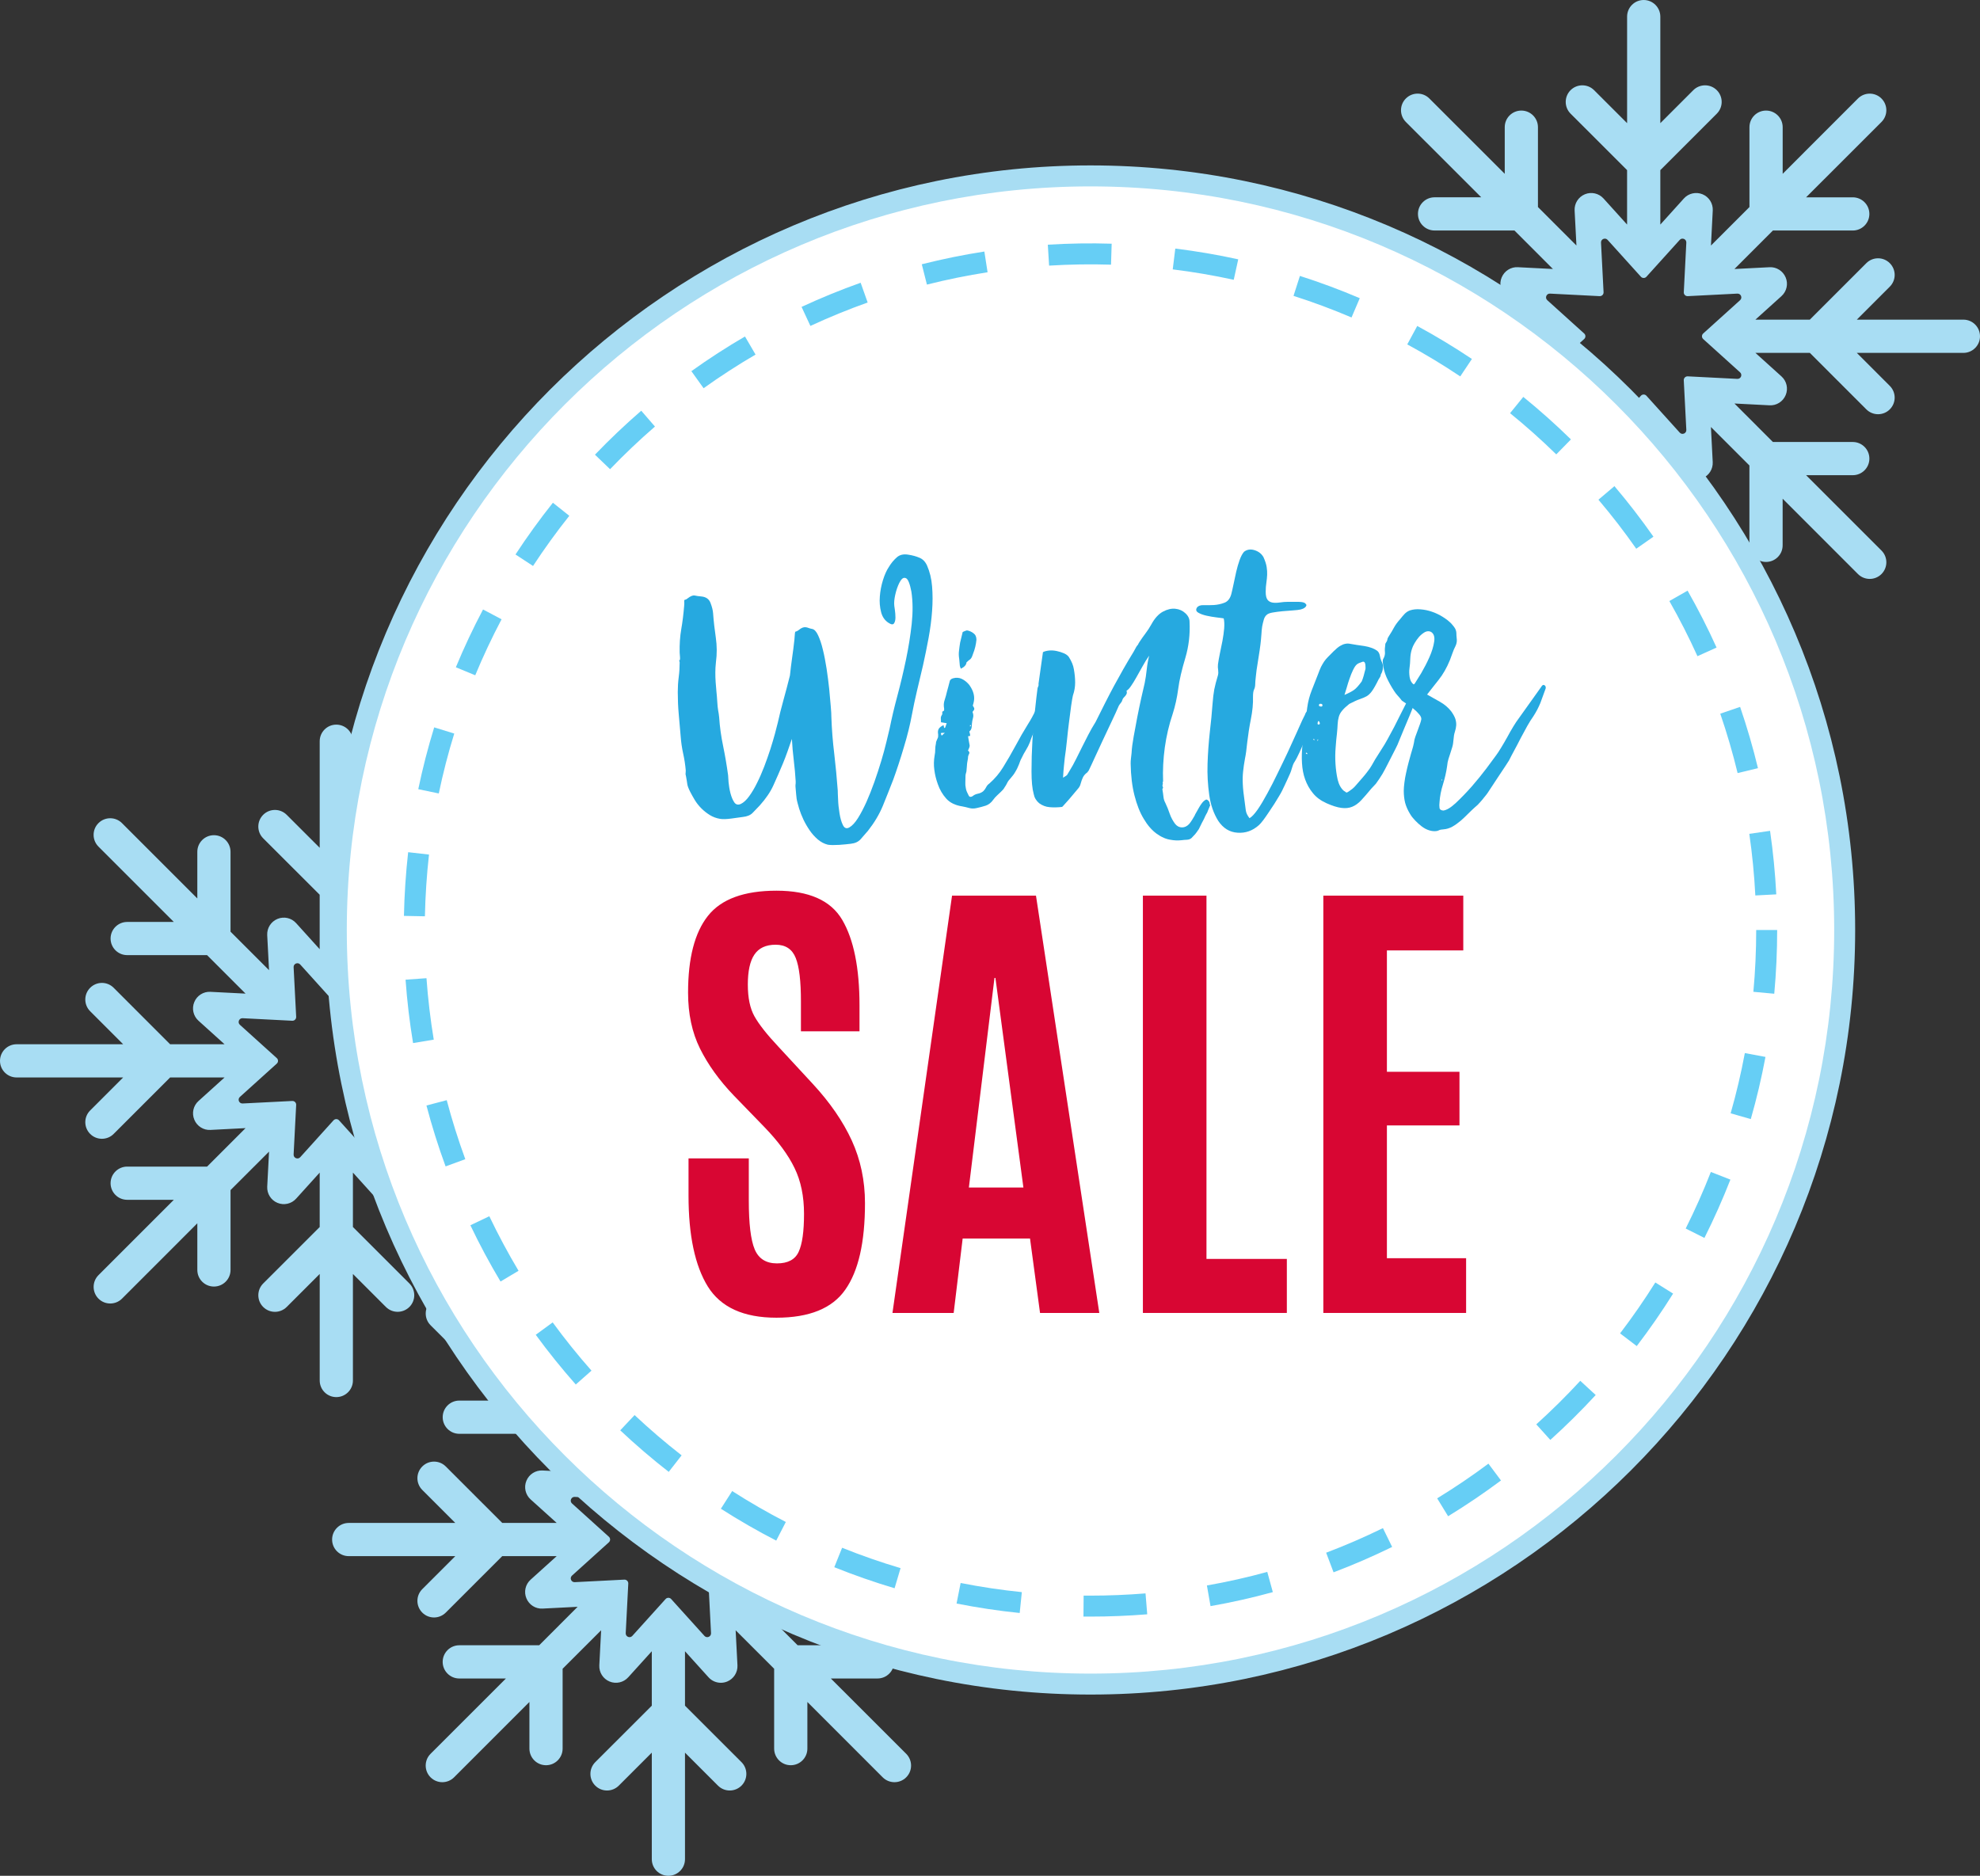
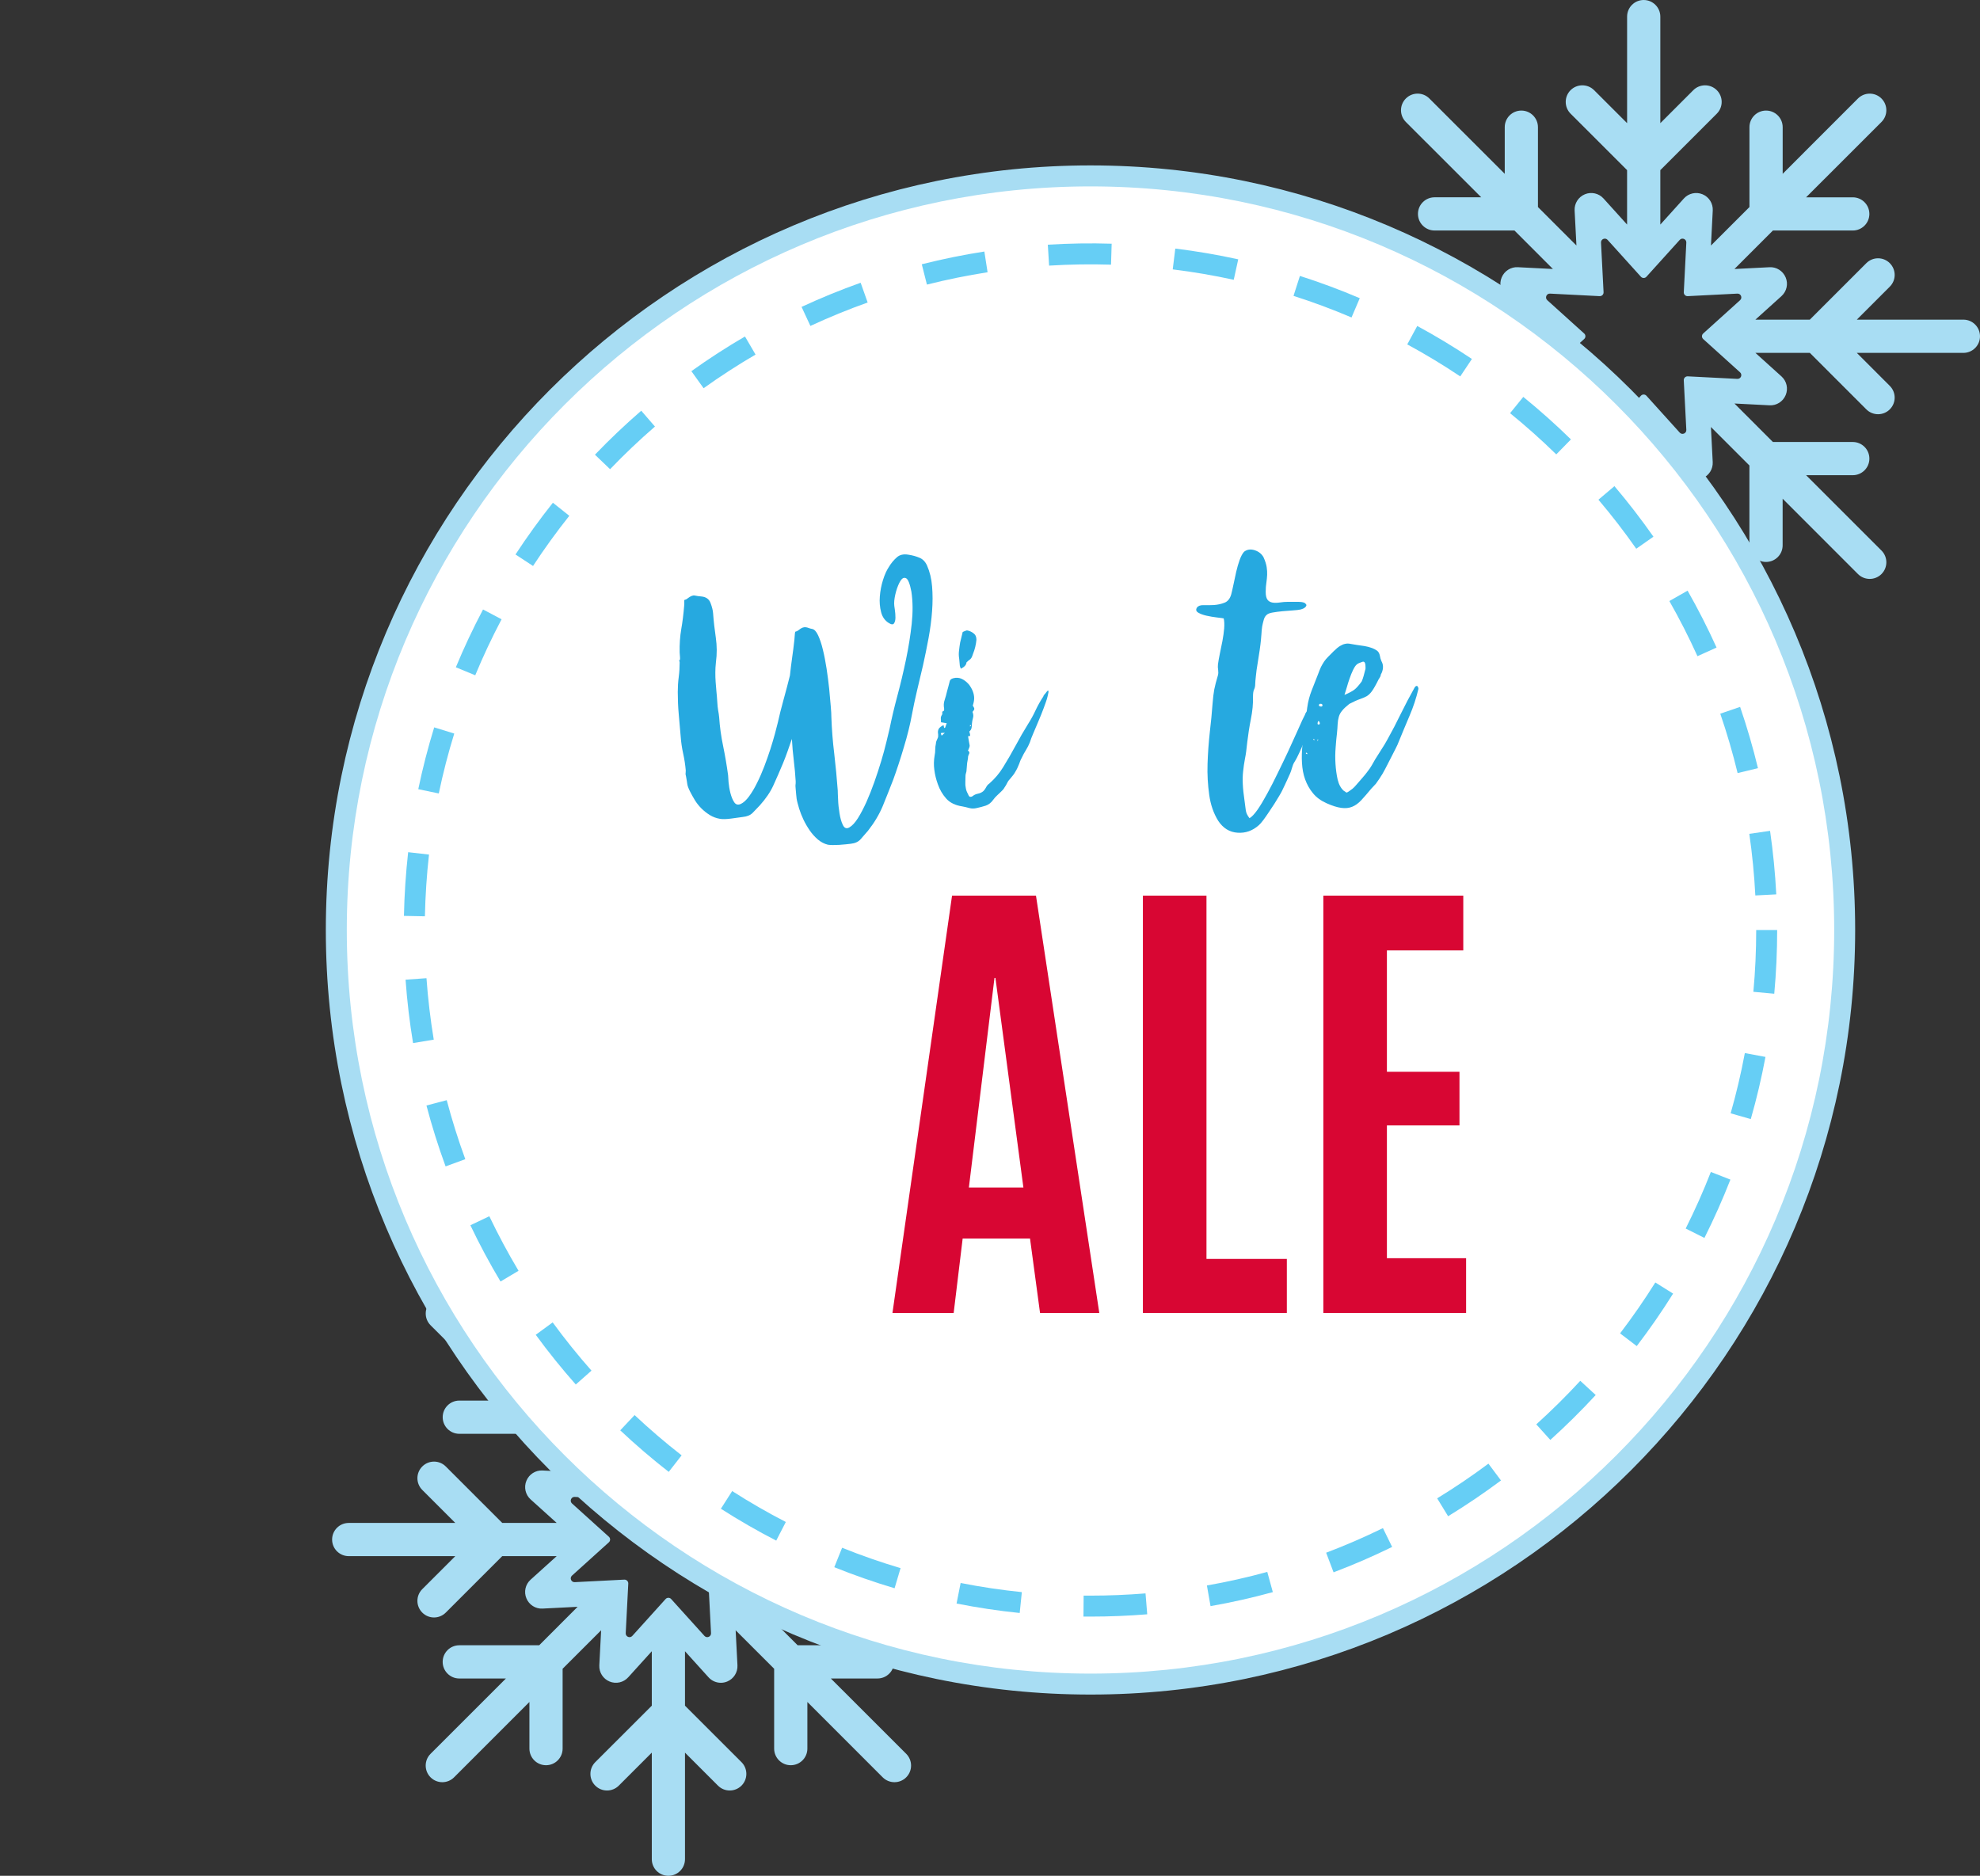
<svg xmlns="http://www.w3.org/2000/svg" version="1.1" id="Layer_1" x="0px" y="0px" width="100px" height="94.749px" viewBox="0 0 100 94.749" enable-background="new 0 0 100 94.749" xml:space="preserve">
  <rect x="0" y="0" width="100" height="94.749" fill="#333333" stroke="none" />
  <g>
    <path fill="#A8DDF3" d="M99.161,16.146h-5.382l1.665-1.666c0.329-0.328,0.329-0.858,0-1.187c-0.327-0.328-0.858-0.328-1.185,0   l-2.853,2.853h-2.749l1.316-1.188c0.264-0.238,0.351-0.616,0.213-0.943c-0.136-0.328-0.464-0.538-0.818-0.517l-1.77,0.09   l1.943-1.944h4.033c0.463,0,0.839-0.375,0.839-0.838c0-0.463-0.376-0.839-0.839-0.839h-2.357l3.807-3.805   c0.328-0.328,0.328-0.858,0-1.186c-0.327-0.328-0.859-0.328-1.188,0L90.034,8.78V6.424c0-0.463-0.375-0.839-0.84-0.839   c-0.462,0-0.838,0.375-0.838,0.839v4.034l-1.944,1.944l0.091-1.771c0.018-0.355-0.189-0.682-0.516-0.818   c-0.329-0.136-0.708-0.05-0.943,0.213l-1.189,1.317v-2.75l2.853-2.852c0.327-0.328,0.327-0.858,0-1.186   c-0.328-0.327-0.86-0.327-1.188,0l-1.665,1.666V0.839C83.854,0.376,83.478,0,83.015,0c-0.463,0-0.838,0.376-0.838,0.839v5.382   L80.51,4.555c-0.328-0.327-0.859-0.327-1.188,0c-0.327,0.328-0.327,0.858,0,1.186l2.854,2.852v2.75l-1.19-1.317   c-0.238-0.263-0.616-0.349-0.942-0.213c-0.329,0.136-0.535,0.463-0.518,0.818l0.092,1.771l-1.944-1.944V6.424   c0-0.463-0.376-0.839-0.838-0.839c-0.465,0-0.839,0.375-0.839,0.839V8.78L72.19,4.975c-0.327-0.328-0.858-0.328-1.187,0   c-0.327,0.328-0.327,0.858,0,1.186l3.807,3.805h-2.357c-0.463,0-0.839,0.376-0.839,0.839c0,0.463,0.376,0.838,0.839,0.838h4.035   l1.942,1.944l-1.77-0.09c-0.352-0.021-0.683,0.189-0.818,0.517c-0.138,0.327-0.052,0.705,0.212,0.943l1.317,1.188h-2.75   l-2.853-2.853c-0.327-0.328-0.857-0.328-1.185,0c-0.328,0.328-0.328,0.858,0,1.187l1.666,1.666h-5.382   c-0.463,0-0.839,0.376-0.839,0.839c0,0.463,0.376,0.838,0.839,0.838h5.382l-1.666,1.666c-0.328,0.327-0.328,0.858,0,1.187   c0.164,0.164,0.379,0.245,0.592,0.245c0.214,0,0.429-0.082,0.593-0.245l2.853-2.853h2.75l-1.317,1.188   c-0.264,0.238-0.35,0.615-0.212,0.943c0.135,0.328,0.464,0.538,0.818,0.517l1.77-0.091l-1.942,1.944h-4.035   c-0.463,0-0.839,0.376-0.839,0.839c0,0.463,0.376,0.838,0.839,0.838h2.357l-3.807,3.806c-0.327,0.328-0.327,0.858,0,1.187   c0.165,0.164,0.378,0.246,0.594,0.246s0.43-0.082,0.593-0.246l3.806-3.806v2.356c0,0.464,0.375,0.839,0.839,0.839   c0.462,0,0.838-0.375,0.838-0.839v-4.034l1.944-1.944l-0.092,1.772c-0.017,0.354,0.189,0.682,0.518,0.817   c0.327,0.136,0.704,0.051,0.942-0.213l1.19-1.316v2.75l-2.854,2.852c-0.327,0.328-0.327,0.858,0,1.187   c0.165,0.164,0.379,0.246,0.594,0.246c0.215,0,0.431-0.083,0.594-0.246l1.667-1.667v5.382c0,0.463,0.375,0.838,0.838,0.838   c0.463,0,0.839-0.375,0.839-0.838V27.75l1.665,1.667c0.164,0.164,0.379,0.246,0.594,0.246c0.215,0,0.43-0.083,0.594-0.246   c0.327-0.328,0.327-0.858,0-1.187l-2.853-2.852v-2.75l1.189,1.316c0.161,0.181,0.39,0.277,0.622,0.277   c0.107,0,0.217-0.021,0.321-0.064c0.327-0.135,0.534-0.463,0.516-0.817l-0.091-1.772l1.944,1.944v4.034   c0,0.464,0.376,0.839,0.838,0.839c0.465,0,0.84-0.375,0.84-0.839v-2.356l3.804,3.806c0.164,0.164,0.379,0.246,0.594,0.246   c0.215,0,0.431-0.082,0.594-0.246c0.328-0.328,0.328-0.859,0-1.187l-3.807-3.806h2.357c0.463,0,0.839-0.375,0.839-0.838   c0-0.463-0.376-0.839-0.839-0.839h-4.033l-1.943-1.944l1.77,0.091c0.354,0.021,0.683-0.189,0.818-0.517   c0.137-0.328,0.051-0.706-0.213-0.943l-1.316-1.188h2.749l2.853,2.853c0.164,0.164,0.379,0.245,0.592,0.245   c0.215,0,0.43-0.082,0.592-0.245c0.329-0.328,0.329-0.859,0-1.187l-1.665-1.666h5.382c0.463,0,0.839-0.375,0.839-0.838   C100,16.522,99.625,16.146,99.161,16.146z M86.021,17.126l1.861,1.681c0.132,0.12,0.042,0.34-0.138,0.331l-2.504-0.128   c-0.114-0.006-0.207,0.087-0.201,0.2l0.129,2.505c0.008,0.179-0.213,0.271-0.333,0.137l-1.681-1.861   c-0.074-0.084-0.207-0.084-0.281,0l-1.681,1.861c-0.121,0.134-0.342,0.042-0.333-0.137l0.129-2.505   c0.006-0.113-0.087-0.206-0.201-0.2l-2.504,0.128c-0.178,0.009-0.27-0.211-0.138-0.331l1.862-1.681   c0.085-0.076,0.085-0.207,0-0.282l-1.862-1.681c-0.132-0.12-0.04-0.341,0.138-0.332l2.504,0.128   c0.114,0.006,0.207-0.086,0.201-0.199l-0.129-2.505c-0.009-0.179,0.212-0.271,0.333-0.138l1.681,1.861   c0.074,0.084,0.207,0.084,0.281,0l1.681-1.861c0.12-0.133,0.341-0.041,0.333,0.138L85.04,14.76   c-0.006,0.113,0.087,0.206,0.201,0.199l2.504-0.128c0.18-0.009,0.27,0.212,0.138,0.332l-1.861,1.681   C85.937,16.919,85.937,17.05,86.021,17.126z" />
-     <path fill="#A8DDF3" d="M33.131,52.747H27.75l1.665-1.666c0.329-0.328,0.329-0.858,0-1.187c-0.327-0.328-0.858-0.328-1.185,0   l-2.853,2.853h-2.749l1.316-1.188c0.264-0.238,0.351-0.616,0.213-0.944c-0.136-0.328-0.464-0.537-0.818-0.516l-1.77,0.09   l1.943-1.944h4.033c0.463,0,0.839-0.375,0.839-0.838c0-0.462-0.375-0.838-0.839-0.838h-2.357l3.807-3.806   c0.327-0.328,0.327-0.858,0-1.186c-0.327-0.328-0.859-0.328-1.188,0l-3.804,3.805v-2.356c0-0.463-0.375-0.839-0.84-0.839   c-0.461,0-0.837,0.376-0.837,0.839v4.034l-1.944,1.944l0.091-1.771c0.018-0.355-0.189-0.682-0.517-0.818   c-0.328-0.136-0.707-0.051-0.943,0.213l-1.189,1.317v-2.75l2.853-2.852c0.327-0.327,0.327-0.858,0-1.186   c-0.329-0.328-0.861-0.328-1.188,0l-1.665,1.666v-5.382c0-0.463-0.376-0.839-0.839-0.839c-0.463,0-0.838,0.376-0.838,0.839v5.382   l-1.667-1.666c-0.329-0.328-0.859-0.328-1.188,0c-0.327,0.328-0.327,0.859,0,1.186l2.854,2.852v2.75l-1.19-1.317   c-0.238-0.264-0.615-0.349-0.942-0.213c-0.328,0.136-0.535,0.463-0.518,0.818l0.092,1.771l-1.945-1.944v-4.034   c0-0.463-0.376-0.839-0.838-0.839c-0.464,0-0.839,0.376-0.839,0.839v2.356l-3.805-3.805c-0.327-0.328-0.859-0.328-1.188,0   c-0.327,0.328-0.327,0.858,0,1.186l3.806,3.806H6.424c-0.463,0-0.839,0.376-0.839,0.838c0,0.464,0.376,0.838,0.839,0.838h4.034   l1.943,1.944l-1.771-0.09c-0.351-0.021-0.683,0.188-0.817,0.516c-0.138,0.328-0.052,0.706,0.212,0.944l1.316,1.188h-2.75   L5.74,49.894c-0.327-0.328-0.857-0.328-1.185,0c-0.329,0.328-0.329,0.859,0,1.187l1.665,1.666H0.838   C0.376,52.747,0,53.123,0,53.586c0,0.463,0.376,0.838,0.838,0.838H6.22L4.555,56.09c-0.329,0.327-0.329,0.859,0,1.187   c0.164,0.164,0.378,0.245,0.592,0.245s0.429-0.081,0.592-0.245l2.853-2.853h2.75l-1.316,1.189c-0.264,0.237-0.35,0.615-0.212,0.944   c0.134,0.328,0.464,0.538,0.817,0.517l1.771-0.091l-1.943,1.944H6.424c-0.463,0-0.839,0.376-0.839,0.839   c0,0.463,0.376,0.838,0.839,0.838H8.78l-3.806,3.806c-0.327,0.328-0.327,0.858,0,1.187c0.165,0.164,0.378,0.245,0.594,0.245   c0.214,0,0.43-0.082,0.593-0.245l3.805-3.806v2.356c0,0.464,0.375,0.839,0.839,0.839c0.462,0,0.838-0.375,0.838-0.839v-4.033   l1.945-1.944l-0.092,1.772c-0.017,0.354,0.19,0.682,0.518,0.817c0.327,0.136,0.704,0.051,0.942-0.213l1.19-1.316v2.749   l-2.854,2.852c-0.327,0.328-0.327,0.859,0,1.186c0.165,0.164,0.379,0.246,0.594,0.246c0.215,0,0.43-0.083,0.594-0.246l1.667-1.667   v5.382c0,0.463,0.375,0.838,0.838,0.838c0.463,0,0.839-0.375,0.839-0.838V64.35l1.665,1.666c0.164,0.164,0.379,0.246,0.594,0.246   c0.214,0,0.43-0.083,0.594-0.246c0.327-0.327,0.327-0.858,0-1.186l-2.853-2.852v-2.749l1.189,1.316   c0.162,0.181,0.391,0.277,0.623,0.277c0.108,0,0.216-0.021,0.321-0.064c0.328-0.135,0.534-0.463,0.517-0.817l-0.091-1.772   l1.944,1.944v4.033c0,0.464,0.376,0.839,0.837,0.839c0.465,0,0.84-0.375,0.84-0.839V61.79l3.804,3.806   c0.164,0.164,0.379,0.245,0.594,0.245c0.214,0,0.431-0.082,0.594-0.245c0.327-0.328,0.327-0.859,0-1.187l-3.807-3.806h2.357   c0.463,0,0.839-0.375,0.839-0.838c0-0.463-0.375-0.839-0.839-0.839h-4.033l-1.943-1.944l1.77,0.091   c0.354,0.021,0.683-0.189,0.818-0.517c0.138-0.329,0.051-0.707-0.213-0.944l-1.316-1.189h2.749l2.853,2.853   c0.164,0.164,0.379,0.245,0.592,0.245c0.215,0,0.429-0.081,0.592-0.245c0.329-0.328,0.329-0.859,0-1.187l-1.665-1.667h5.382   c0.463,0,0.839-0.375,0.839-0.838C33.97,53.123,33.595,52.747,33.131,52.747z M19.991,53.727l1.861,1.681   c0.132,0.12,0.042,0.34-0.138,0.331l-2.503-0.127c-0.114-0.006-0.207,0.086-0.201,0.199l0.129,2.505   c0.008,0.178-0.213,0.271-0.333,0.137l-1.682-1.862c-0.074-0.084-0.206-0.084-0.281,0l-1.681,1.862   c-0.121,0.133-0.342,0.041-0.333-0.137l0.129-2.505c0.006-0.113-0.088-0.206-0.201-0.199l-2.504,0.127   c-0.179,0.009-0.27-0.211-0.138-0.331l1.862-1.681c0.085-0.076,0.085-0.207,0-0.282l-1.862-1.681   c-0.132-0.12-0.041-0.341,0.138-0.332l2.504,0.128c0.113,0.007,0.207-0.087,0.201-0.2l-0.129-2.505   c-0.009-0.179,0.212-0.27,0.333-0.137l1.681,1.862c0.075,0.083,0.207,0.083,0.281,0l1.682-1.862   c0.12-0.133,0.341-0.042,0.333,0.137L19.01,51.36c-0.006,0.113,0.087,0.207,0.201,0.2l2.503-0.128   c0.18-0.009,0.27,0.211,0.138,0.332l-1.861,1.681C19.908,53.52,19.908,53.65,19.991,53.727z" />
    <path fill="#A8DDF3" d="M49.903,76.926h-5.382l1.665-1.666c0.329-0.328,0.329-0.858,0-1.187c-0.327-0.327-0.857-0.327-1.185,0   l-2.853,2.853H39.4l1.316-1.188c0.264-0.239,0.35-0.616,0.212-0.944c-0.135-0.328-0.464-0.538-0.818-0.517l-1.77,0.091l1.943-1.944   h4.033c0.463,0,0.839-0.375,0.839-0.839c0-0.463-0.376-0.839-0.839-0.839h-2.357l3.807-3.805c0.327-0.328,0.327-0.858,0-1.186   c-0.327-0.327-0.86-0.327-1.188,0l-3.804,3.805v-2.355c0-0.463-0.375-0.839-0.841-0.839c-0.461,0-0.837,0.376-0.837,0.839v4.033   l-1.945,1.944l0.092-1.772c0.017-0.354-0.19-0.682-0.517-0.818c-0.328-0.136-0.708-0.05-0.943,0.213l-1.189,1.317v-2.75   l2.854-2.852c0.327-0.328,0.327-0.859,0-1.186c-0.329-0.328-0.861-0.328-1.188,0L34.596,67v-5.382c0-0.463-0.375-0.839-0.839-0.839   c-0.463,0-0.837,0.375-0.837,0.839V67l-1.667-1.666c-0.329-0.328-0.86-0.328-1.188,0c-0.327,0.327-0.327,0.858,0,1.186l2.855,2.852   v2.75l-1.191-1.317c-0.238-0.263-0.615-0.349-0.942-0.213c-0.329,0.136-0.535,0.463-0.518,0.818l0.092,1.772l-1.945-1.944v-4.033   c0-0.463-0.376-0.839-0.838-0.839c-0.464,0-0.839,0.376-0.839,0.839v2.355l-3.805-3.805c-0.327-0.327-0.859-0.327-1.188,0   c-0.327,0.328-0.327,0.858,0,1.186l3.807,3.805h-2.356c-0.463,0-0.839,0.376-0.839,0.839c0,0.463,0.376,0.839,0.839,0.839h4.035   l1.942,1.944l-1.77-0.091c-0.352-0.021-0.683,0.189-0.817,0.517c-0.138,0.328-0.052,0.705,0.212,0.944l1.317,1.188h-2.75   l-2.853-2.853c-0.327-0.327-0.857-0.327-1.185,0c-0.329,0.328-0.329,0.858,0,1.187l1.666,1.666h-5.382   c-0.463,0-0.839,0.376-0.839,0.839s0.376,0.838,0.839,0.838h5.382l-1.666,1.666c-0.329,0.328-0.329,0.858,0,1.187   c0.164,0.164,0.378,0.245,0.592,0.245s0.429-0.082,0.592-0.245l2.853-2.853h2.75l-1.317,1.189c-0.264,0.237-0.35,0.615-0.212,0.943   c0.134,0.328,0.465,0.539,0.817,0.517l1.77-0.09l-1.942,1.943h-4.035c-0.463,0-0.839,0.376-0.839,0.839   c0,0.463,0.376,0.839,0.839,0.839h2.356l-3.807,3.805c-0.327,0.328-0.327,0.858,0,1.187c0.165,0.164,0.378,0.246,0.594,0.246   c0.215,0,0.43-0.082,0.594-0.246l3.805-3.806v2.356c0,0.463,0.375,0.839,0.839,0.839c0.462,0,0.838-0.376,0.838-0.839v-4.034   l1.945-1.943l-0.092,1.771c-0.017,0.354,0.189,0.682,0.518,0.817c0.327,0.136,0.704,0.051,0.942-0.213l1.191-1.316v2.75   l-2.855,2.852c-0.327,0.328-0.327,0.858,0,1.186c0.165,0.164,0.379,0.246,0.594,0.246c0.215,0,0.431-0.083,0.594-0.246l1.667-1.667   v5.383c0,0.463,0.374,0.838,0.837,0.838c0.463,0,0.839-0.375,0.839-0.838v-5.382l1.666,1.666c0.164,0.164,0.379,0.246,0.594,0.246   s0.43-0.083,0.594-0.246c0.327-0.328,0.327-0.858,0-1.186l-2.854-2.852v-2.75l1.189,1.316c0.162,0.181,0.39,0.277,0.623,0.277   c0.107,0,0.216-0.021,0.321-0.064c0.327-0.136,0.534-0.463,0.517-0.817l-0.092-1.771l1.945,1.943v4.034   c0,0.463,0.376,0.839,0.837,0.839c0.466,0,0.841-0.376,0.841-0.839v-2.356l3.804,3.806c0.164,0.164,0.379,0.246,0.594,0.246   s0.431-0.082,0.594-0.246c0.327-0.328,0.327-0.858,0-1.187l-3.807-3.805h2.357c0.463,0,0.839-0.375,0.839-0.839   c0-0.463-0.376-0.839-0.839-0.839h-4.033l-1.943-1.943l1.77,0.09c0.354,0.021,0.683-0.189,0.818-0.517   c0.138-0.328,0.051-0.706-0.212-0.943L39.4,78.604h2.749l2.853,2.853c0.164,0.164,0.378,0.245,0.592,0.245   c0.215,0,0.429-0.082,0.592-0.245c0.329-0.328,0.329-0.859,0-1.187l-1.665-1.666h5.382c0.463,0,0.839-0.375,0.839-0.838   S50.366,76.926,49.903,76.926z M36.763,77.906l1.861,1.681c0.132,0.12,0.042,0.339-0.137,0.331l-2.504-0.128   c-0.113-0.006-0.207,0.087-0.201,0.2l0.129,2.505c0.008,0.179-0.212,0.271-0.333,0.137l-1.681-1.862   c-0.074-0.083-0.207-0.083-0.281,0l-1.681,1.862c-0.121,0.134-0.341,0.042-0.333-0.137l0.129-2.505   c0.005-0.113-0.087-0.206-0.201-0.2l-2.504,0.128c-0.178,0.008-0.27-0.211-0.138-0.331l1.862-1.681   c0.084-0.076,0.084-0.208,0-0.283l-1.862-1.681c-0.132-0.12-0.04-0.34,0.138-0.331l2.504,0.128c0.113,0.006,0.206-0.087,0.201-0.2   l-0.129-2.505c-0.008-0.179,0.212-0.271,0.333-0.138l1.681,1.862c0.075,0.083,0.207,0.083,0.281,0l1.681-1.862   c0.121-0.133,0.341-0.041,0.333,0.138l-0.129,2.505c-0.006,0.113,0.087,0.206,0.201,0.2l2.504-0.128   c0.179-0.009,0.27,0.211,0.137,0.331l-1.861,1.681C36.68,77.699,36.68,77.83,36.763,77.906z" />
    <g>
      <circle fill="#FFFFFF" cx="55.075" cy="46.975" r="38.09" />
      <path fill="#A8DDF3" d="M55.075,85.595c-21.295,0-38.619-17.325-38.619-38.62c0-21.294,17.324-38.62,38.619-38.62    s38.62,17.325,38.62,38.62C93.695,68.27,76.37,85.595,55.075,85.595z M55.075,9.415c-20.711,0-37.56,16.85-37.56,37.561    s16.849,37.561,37.56,37.561s37.561-16.85,37.561-37.561S75.786,9.415,55.075,9.415z" />
    </g>
    <g>
      <path fill="#66CEF5" d="M55.075,81.657l-0.355-0.001l0.009-1.06l0.346,0.002c0.926,0,1.861-0.039,2.78-0.113l0.086,1.056    C56.994,81.617,56.03,81.657,55.075,81.657z M51.5,81.475c-1.069-0.109-2.142-0.27-3.189-0.478l0.206-1.038    c1.015,0.201,2.055,0.356,3.091,0.462L51.5,81.475z M61.138,81.128l-0.183-1.043c1.02-0.179,2.046-0.41,3.049-0.685l0.28,1.021    C63.25,80.705,62.191,80.943,61.138,81.128z M45.181,80.225c-1.025-0.305-2.049-0.662-3.045-1.063l0.395-0.982    c0.965,0.388,1.958,0.734,2.952,1.029L45.181,80.225z M67.352,79.421l-0.375-0.991c0.97-0.367,1.934-0.785,2.868-1.242    l0.465,0.951C69.347,78.611,68.352,79.042,67.352,79.421z M39.203,77.819c-0.95-0.489-1.89-1.031-2.795-1.61l0.571-0.893    c0.877,0.562,1.789,1.087,2.709,1.562L39.203,77.819z M73.137,76.588l-0.553-0.904c0.887-0.542,1.757-1.131,2.589-1.752    l0.634,0.849C74.95,75.42,74.051,76.029,73.137,76.588z M33.774,74.347c-0.844-0.658-1.668-1.364-2.449-2.098l0.725-0.771    c0.757,0.711,1.556,1.396,2.375,2.034L33.774,74.347z M78.299,72.733l-0.709-0.786c0.771-0.697,1.52-1.437,2.222-2.2l0.779,0.718    C79.867,71.251,79.095,72.015,78.299,72.733z M29.08,69.934c-0.71-0.804-1.391-1.648-2.022-2.512l0.855-0.625    c0.612,0.837,1.271,1.657,1.96,2.436L29.08,69.934z M82.664,67.993l-0.842-0.642c0.631-0.828,1.23-1.693,1.78-2.571l0.898,0.562    C83.933,66.248,83.315,67.14,82.664,67.993z M25.279,64.732c-0.549-0.919-1.062-1.875-1.522-2.842l0.956-0.456    c0.448,0.937,0.944,1.864,1.476,2.755L25.279,64.732z M86.082,62.53l-0.946-0.475c0.467-0.932,0.895-1.893,1.271-2.857    l0.987,0.386C87.005,60.579,86.563,61.57,86.082,62.53z M22.505,58.917c-0.368-1.003-0.694-2.038-0.967-3.076l1.024-0.27    c0.266,1.005,0.581,2.008,0.938,2.981L22.505,58.917z M88.424,56.527l-1.018-0.292c0.285-0.995,0.526-2.018,0.717-3.042    l1.042,0.194C88.967,54.445,88.718,55.501,88.424,56.527z M20.862,52.688c-0.175-1.054-0.303-2.131-0.379-3.202l1.056-0.076    c0.075,1.038,0.199,2.083,0.368,3.104L20.862,52.688z M89.609,50.195l-1.055-0.097c0.095-1.03,0.143-2.081,0.143-3.123h1.059    C89.756,48.049,89.707,49.133,89.609,50.195z M21.46,46.284l-1.059-0.021c0.022-1.072,0.094-2.154,0.213-3.217l1.053,0.119    C21.551,44.195,21.482,45.245,21.46,46.284z M88.653,45.231c-0.053-1.042-0.156-2.089-0.304-3.112l1.048-0.152    c0.153,1.056,0.259,2.136,0.314,3.209L88.653,45.231z M22.161,40.079l-1.036-0.216c0.218-1.049,0.489-2.1,0.804-3.123l1.013,0.313    C22.635,38.043,22.373,39.062,22.161,40.079z M87.758,39.049c-0.243-1.006-0.538-2.016-0.876-3l1.002-0.343    c0.348,1.015,0.652,2.057,0.902,3.096L87.758,39.049z M24.002,34.11l-0.979-0.405c0.41-0.99,0.872-1.972,1.373-2.919l0.936,0.495    C24.847,32.199,24.399,33.151,24.002,34.11z M85.73,33.145c-0.426-0.943-0.904-1.881-1.419-2.786l0.921-0.524    c0.531,0.934,1.024,1.9,1.463,2.874L85.73,33.145z M26.921,28.588l-0.886-0.58c0.586-0.896,1.222-1.775,1.889-2.614l0.829,0.66    C28.106,26.867,27.489,27.72,26.921,28.588z M82.639,27.717c-0.595-0.85-1.237-1.683-1.91-2.476l0.808-0.685    c0.693,0.817,1.356,1.677,1.97,2.553L82.639,27.717z M30.812,23.7l-0.764-0.733c0.742-0.773,1.529-1.52,2.338-2.221l0.693,0.8    C32.294,22.226,31.531,22.95,30.812,23.7z M78.599,22.952c-0.742-0.727-1.527-1.427-2.333-2.082l0.668-0.822    c0.831,0.675,1.641,1.398,2.406,2.147L78.599,22.952z M35.535,19.61l-0.617-0.862c0.871-0.623,1.782-1.212,2.707-1.752    l0.534,0.914C37.261,18.435,36.378,19.006,35.535,19.61z M73.75,19.013c-0.863-0.579-1.764-1.123-2.676-1.617l0.504-0.931    c0.941,0.51,1.87,1.071,2.761,1.667L73.75,19.013z M40.929,16.463l-0.446-0.961c0.971-0.451,1.975-0.862,2.984-1.22l0.354,0.998    C42.844,15.628,41.871,16.026,40.929,16.463z M68.259,16.036c-0.956-0.408-1.942-0.775-2.93-1.091l0.323-1.008    c1.02,0.326,2.037,0.704,3.023,1.125L68.259,16.036z M46.814,14.375l-0.259-1.027c1.035-0.261,2.099-0.478,3.16-0.643l0.163,1.047    C48.848,13.912,47.817,14.122,46.814,14.375z M62.31,14.133c-1.012-0.222-2.048-0.399-3.081-0.526l0.129-1.051    c1.065,0.131,2.135,0.313,3.179,0.543L62.31,14.133z M52.985,13.417l-0.065-1.057c1.065-0.065,2.151-0.085,3.225-0.05    l-0.033,1.059C55.071,13.336,54.017,13.354,52.985,13.417z" />
    </g>
    <g>
      <g>
        <path fill="#26A9E0" d="M46.819,28.563c0.138,0.313,0.225,0.664,0.256,1.057c0.033,0.392,0.033,0.808,0,1.247     c-0.031,0.439-0.092,0.893-0.177,1.36c-0.086,0.467-0.181,0.926-0.28,1.375c-0.104,0.451-0.207,0.889-0.31,1.312     c-0.1,0.425-0.182,0.814-0.248,1.168c-0.094,0.513-0.23,1.07-0.412,1.667c-0.176,0.595-0.355,1.139-0.535,1.633     c-0.184,0.472-0.36,0.919-0.531,1.336c-0.174,0.417-0.42,0.832-0.741,1.241c-0.14,0.161-0.267,0.305-0.377,0.434     c-0.114,0.128-0.279,0.203-0.494,0.227c-0.15,0.019-0.346,0.039-0.586,0.056c-0.243,0.015-0.434,0.013-0.572-0.008     c-0.184-0.045-0.35-0.133-0.509-0.266c-0.155-0.135-0.293-0.287-0.41-0.459c-0.117-0.171-0.224-0.353-0.316-0.546     c-0.09-0.195-0.162-0.375-0.215-0.548c-0.032-0.108-0.058-0.202-0.079-0.281c-0.022-0.082-0.04-0.156-0.05-0.228     c-0.01-0.068-0.019-0.141-0.023-0.215c-0.004-0.077-0.014-0.168-0.024-0.274c-0.01-0.098-0.014-0.165-0.01-0.201     c0.01-0.036,0.01-0.101,0.01-0.186c-0.02-0.346-0.052-0.694-0.096-1.055c-0.044-0.358-0.076-0.72-0.096-1.085     c-0.076,0.213-0.151,0.428-0.224,0.643c-0.077,0.215-0.153,0.415-0.227,0.594c-0.162,0.387-0.321,0.754-0.477,1.095     c-0.153,0.345-0.39,0.688-0.698,1.032c-0.129,0.139-0.25,0.264-0.363,0.378c-0.114,0.113-0.278,0.178-0.49,0.2     c-0.149,0.021-0.347,0.048-0.586,0.081c-0.244,0.032-0.43,0.037-0.558,0.015c-0.192-0.032-0.368-0.096-0.522-0.193     c-0.155-0.096-0.299-0.209-0.425-0.336c-0.131-0.13-0.239-0.268-0.332-0.42c-0.089-0.149-0.168-0.288-0.234-0.418     c-0.086-0.17-0.134-0.299-0.146-0.387c-0.009-0.083-0.033-0.213-0.063-0.385c-0.022-0.084-0.033-0.142-0.022-0.168     c0.003-0.026,0.007-0.074,0.007-0.139c-0.024-0.277-0.066-0.563-0.131-0.853c-0.064-0.289-0.105-0.582-0.127-0.884     c-0.033-0.375-0.065-0.747-0.097-1.111c-0.033-0.364-0.048-0.733-0.048-1.111c0-0.255,0.015-0.51,0.048-0.755     c0.032-0.247,0.047-0.494,0.047-0.741c0-0.043-0.009-0.065-0.029-0.073c-0.022-0.005-0.022-0.008,0-0.008     c0.04-0.021,0.057-0.085,0.046-0.194c-0.012-0.107-0.017-0.181-0.017-0.225c-0.009-0.419,0.017-0.812,0.081-1.182     c0.065-0.37,0.112-0.76,0.146-1.167c0.009-0.108,0.012-0.181,0.005-0.226c-0.005-0.042,0-0.069,0.01-0.078     c0.011-0.012,0.027-0.019,0.048-0.019c0.021,0,0.058-0.02,0.112-0.064c0.149-0.118,0.273-0.165,0.362-0.144     c0.093,0.021,0.201,0.036,0.332,0.047c0.236,0.022,0.391,0.132,0.464,0.33c0.076,0.2,0.119,0.374,0.129,0.523     c0.03,0.419,0.079,0.83,0.138,1.232c0.058,0.403,0.062,0.813,0.006,1.232c-0.022,0.192-0.031,0.371-0.031,0.531     s0.004,0.32,0.016,0.474c0.01,0.157,0.022,0.315,0.039,0.475c0.018,0.162,0.031,0.334,0.042,0.515     c0.01,0.183,0.026,0.331,0.045,0.443c0.024,0.113,0.038,0.228,0.051,0.348c0.031,0.482,0.1,0.97,0.202,1.461     c0.103,0.497,0.184,0.984,0.25,1.468c0,0.051,0.008,0.171,0.023,0.351c0.018,0.185,0.048,0.369,0.096,0.557     c0.049,0.188,0.114,0.341,0.193,0.459c0.081,0.118,0.192,0.144,0.332,0.08c0.139-0.066,0.278-0.194,0.418-0.386     c0.141-0.193,0.275-0.418,0.402-0.678c0.129-0.255,0.248-0.533,0.362-0.827c0.113-0.295,0.214-0.585,0.307-0.87     c0.09-0.283,0.167-0.544,0.232-0.782c0.065-0.236,0.113-0.423,0.145-0.562c0.076-0.343,0.168-0.72,0.282-1.128     c0.114-0.406,0.222-0.825,0.331-1.255c0.033-0.311,0.069-0.611,0.111-0.9c0.043-0.292,0.081-0.592,0.114-0.901     c0.011-0.142,0.019-0.238,0.023-0.291c0.006-0.054,0.009-0.091,0.018-0.105c0.006-0.016,0.018-0.025,0.04-0.025     c0.021,0,0.063-0.02,0.127-0.065c0.075-0.064,0.141-0.105,0.201-0.128c0.059-0.021,0.112-0.029,0.161-0.022     c0.051,0.005,0.101,0.018,0.154,0.04c0.055,0.02,0.114,0.037,0.176,0.047c0.11,0.023,0.209,0.129,0.299,0.324     c0.089,0.192,0.172,0.434,0.24,0.724c0.073,0.288,0.131,0.609,0.187,0.957c0.053,0.35,0.096,0.687,0.131,1.015     c0.031,0.327,0.058,0.619,0.079,0.877c0.024,0.257,0.031,0.439,0.031,0.544c0.022,0.616,0.068,1.232,0.146,1.862     c0.073,0.627,0.132,1.246,0.177,1.858c0,0.064,0.004,0.215,0.017,0.451c0.007,0.235,0.034,0.467,0.072,0.7     c0.037,0.231,0.089,0.427,0.167,0.585c0.077,0.162,0.182,0.208,0.324,0.131c0.147-0.083,0.297-0.245,0.441-0.474     c0.145-0.231,0.286-0.503,0.427-0.813c0.138-0.311,0.273-0.65,0.402-1.014c0.129-0.365,0.244-0.72,0.347-1.061     c0.104-0.345,0.189-0.663,0.258-0.951c0.067-0.291,0.126-0.521,0.166-0.691c0.1-0.494,0.227-1.042,0.389-1.643     c0.161-0.601,0.306-1.211,0.435-1.828c0.129-0.617,0.225-1.22,0.29-1.811c0.063-0.589,0.058-1.13-0.016-1.625     c-0.076-0.397-0.165-0.623-0.265-0.676c-0.103-0.053-0.195-0.013-0.282,0.121c-0.086,0.136-0.161,0.316-0.228,0.548     c-0.062,0.229-0.096,0.429-0.096,0.602c0,0.064,0.01,0.167,0.034,0.307c0.021,0.14,0.031,0.275,0.031,0.404     c0,0.127-0.024,0.226-0.072,0.296s-0.138,0.062-0.267-0.022c-0.192-0.12-0.322-0.301-0.385-0.549     c-0.064-0.248-0.087-0.51-0.064-0.79c0.021-0.278,0.074-0.555,0.159-0.829c0.085-0.272,0.184-0.491,0.291-0.65     c0.115-0.195,0.253-0.359,0.404-0.493c0.148-0.135,0.346-0.18,0.595-0.136c0.203,0.031,0.388,0.082,0.552,0.152     C46.604,28.24,46.731,28.371,46.819,28.563z" />
        <path fill="#26A9E0" d="M52.789,35.037c0.078-0.108,0.124-0.16,0.145-0.153c0.021,0.006,0.027,0.035,0.018,0.088     c-0.014,0.055-0.026,0.12-0.042,0.195c-0.017,0.074-0.031,0.122-0.038,0.144c-0.035,0.107-0.086,0.262-0.164,0.466     c-0.077,0.205-0.158,0.414-0.251,0.627c-0.089,0.214-0.181,0.422-0.263,0.621c-0.086,0.199-0.146,0.352-0.176,0.459     c-0.055,0.141-0.123,0.272-0.202,0.402c-0.081,0.129-0.154,0.263-0.217,0.401c-0.03,0.057-0.057,0.105-0.074,0.156     c-0.017,0.048-0.035,0.098-0.055,0.15c-0.057,0.142-0.115,0.271-0.188,0.387c-0.065,0.121-0.16,0.237-0.263,0.355     c-0.064,0.065-0.116,0.137-0.153,0.217c-0.04,0.08-0.082,0.157-0.138,0.232c-0.021,0.042-0.048,0.082-0.082,0.114     c-0.029,0.031-0.062,0.064-0.093,0.095c-0.067,0.066-0.134,0.13-0.203,0.193c-0.072,0.065-0.131,0.135-0.186,0.21     c-0.105,0.149-0.234,0.249-0.378,0.298c-0.145,0.047-0.296,0.087-0.458,0.122c-0.126,0.031-0.253,0.031-0.371,0     c-0.121-0.034-0.234-0.06-0.355-0.083c-0.351-0.053-0.625-0.184-0.812-0.395c-0.188-0.208-0.331-0.454-0.427-0.733     c-0.085-0.236-0.144-0.474-0.174-0.715c-0.035-0.243-0.028-0.485,0.015-0.733c0.022-0.098,0.029-0.195,0.029-0.299     c0-0.101,0.014-0.201,0.035-0.297c0-0.052,0.011-0.101,0.031-0.143c0.02-0.044,0.043-0.094,0.064-0.145     c0.013-0.021,0.018-0.052,0.018-0.09c0-0.037,0-0.066,0-0.089c-0.022-0.117-0.012-0.211,0.031-0.281     c0.042-0.07,0.122-0.129,0.242-0.187l0.029,0.146c0.01,0,0.022-0.001,0.027-0.009c0.004-0.006,0.014-0.007,0.024-0.007     l0.079-0.226l-0.289-0.047c0-0.065-0.003-0.126-0.008-0.186c-0.006-0.058,0.011-0.122,0.056-0.188     c0.021-0.03,0.024-0.066,0.017-0.112c-0.01-0.041,0.018-0.072,0.082-0.095c0.009-0.01,0.012-0.027,0.012-0.047     c0-0.022,0-0.045,0-0.064c-0.029-0.151-0.024-0.295,0.027-0.435c0.046-0.141,0.086-0.285,0.12-0.436     c0.021-0.086,0.042-0.167,0.066-0.241c0.019-0.076,0.041-0.155,0.063-0.242c0.009-0.084,0.069-0.145,0.176-0.176     c0.16-0.043,0.308-0.033,0.441,0.031c0.135,0.064,0.255,0.161,0.365,0.289c0.168,0.226,0.259,0.457,0.259,0.693     c0,0.055-0.008,0.11-0.018,0.169c-0.012,0.058-0.027,0.125-0.052,0.2c0.024,0.032,0.046,0.073,0.07,0.121     c0.017,0.049,0.002,0.1-0.052,0.154c-0.021,0.02-0.029,0.037-0.029,0.048c0.042,0.107,0.05,0.208,0.022,0.298     c-0.027,0.092-0.045,0.19-0.055,0.296c0,0.064-0.005,0.134-0.017,0.202c-0.013,0.071-0.047,0.131-0.113,0.187     c0.032,0.116,0.048,0.187,0.039,0.205c-0.001,0.025-0.039,0.034-0.103,0.034c0.012,0.087,0.024,0.166,0.039,0.243     c0.018,0.075,0.03,0.15,0.042,0.224c0,0.056-0.021,0.125-0.064,0.212c0,0.009-0.005,0.014-0.01,0.014s-0.007,0.005-0.007,0.017     v0.016c0.064,0.052,0.081,0.104,0.057,0.154c-0.028,0.048-0.045,0.1-0.057,0.15c0,0.057-0.005,0.108-0.018,0.162     c-0.008,0.056-0.022,0.108-0.029,0.163l-0.035,0.419c-0.01,0.042-0.021,0.083-0.031,0.118c-0.012,0.039-0.017,0.079-0.017,0.122     c0,0.109-0.002,0.208-0.007,0.304c-0.007,0.097,0,0.2,0.024,0.307c0.01,0.064,0.027,0.126,0.055,0.187     c0.027,0.057,0.057,0.121,0.089,0.184c0.025,0.043,0.049,0.065,0.088,0.065c0.04,0,0.074-0.01,0.107-0.032     c0.074-0.063,0.164-0.107,0.273-0.127c0.104-0.021,0.2-0.065,0.272-0.129c0.063-0.064,0.11-0.131,0.144-0.201     c0.035-0.072,0.086-0.132,0.164-0.187c0.277-0.246,0.51-0.52,0.693-0.823c0.211-0.341,0.422-0.703,0.627-1.084     c0.202-0.381,0.412-0.743,0.625-1.086c0.151-0.236,0.278-0.47,0.385-0.702c0.108-0.23,0.237-0.464,0.393-0.7     c0-0.011,0.004-0.032,0.029-0.065C52.747,35.084,52.765,35.058,52.789,35.037z M47.719,37.016c-0.121,0-0.184,0.005-0.193,0.016     c-0.014,0.012,0,0.055,0.033,0.127L47.719,37.016z M48.445,33.281c-0.024-0.139-0.028-0.275-0.01-0.411     c0.014-0.135,0.034-0.27,0.056-0.412c0.023-0.083,0.043-0.173,0.064-0.264c0.021-0.091,0.043-0.179,0.065-0.268     c0.034-0.02,0.081-0.041,0.145-0.063c0.043-0.02,0.072-0.025,0.099-0.016c0.104,0.022,0.207,0.066,0.299,0.138     c0.101,0.07,0.152,0.18,0.152,0.332c-0.024,0.245-0.079,0.477-0.165,0.69c-0.021,0.054-0.038,0.104-0.055,0.152     c-0.018,0.05-0.047,0.094-0.088,0.137c-0.032,0.022-0.063,0.046-0.096,0.072c-0.035,0.029-0.063,0.057-0.098,0.089     c-0.01,0.128-0.106,0.236-0.288,0.32c-0.011-0.032-0.021-0.063-0.034-0.097c-0.012-0.031-0.017-0.057-0.017-0.08L48.445,33.281z      M48.99,36.694c0.012,0,0.017-0.002,0.017-0.009c0-0.007,0.007-0.007,0.017-0.007h0.013c0-0.023,0-0.039-0.013-0.05H48.99V36.694     z" />
-         <path fill="#26A9E0" d="M61.096,40.605c0.009,0.032,0.019,0.055,0.022,0.063c0.007,0.012-0.002,0.033-0.022,0.064l-0.1,0.242     c-0.009,0.045-0.036,0.097-0.08,0.16c-0.011,0.033-0.02,0.055-0.034,0.065c-0.008,0.012-0.018,0.033-0.029,0.065     c-0.014,0.033-0.034,0.082-0.072,0.153c-0.04,0.069-0.066,0.116-0.074,0.138l-0.158,0.322c-0.086,0.128-0.15,0.214-0.186,0.257     c-0.04,0.042-0.1,0.107-0.182,0.193c-0.059,0.053-0.131,0.083-0.227,0.09c-0.097,0.004-0.189,0.01-0.275,0.023     c-0.195,0.02-0.374,0.013-0.532-0.017c-0.246-0.031-0.49-0.137-0.733-0.313c-0.243-0.178-0.459-0.426-0.649-0.75     c-0.195-0.319-0.35-0.716-0.468-1.182c-0.12-0.468-0.183-1.002-0.193-1.603c0-0.085,0.003-0.175,0.016-0.272     c0.008-0.096,0.021-0.189,0.031-0.273c0.01-0.226,0.047-0.502,0.105-0.822c0.059-0.321,0.123-0.652,0.184-0.991     c0.067-0.337,0.133-0.659,0.201-0.964c0.074-0.306,0.127-0.555,0.172-0.749c0.041-0.205,0.077-0.433,0.103-0.685     c0.026-0.251,0.069-0.486,0.122-0.701c-0.121,0.173-0.232,0.356-0.338,0.547c-0.107,0.193-0.21,0.376-0.307,0.548     c-0.096,0.172-0.188,0.321-0.273,0.443c-0.084,0.125-0.162,0.2-0.224,0.233c0.019,0.054,0.021,0.102,0.009,0.146     c-0.017,0.043-0.04,0.079-0.067,0.112c-0.027,0.032-0.055,0.063-0.088,0.095c-0.032,0.033-0.053,0.071-0.065,0.115     c-0.01,0.051-0.036,0.1-0.073,0.143c-0.038,0.043-0.072,0.092-0.104,0.145c-0.095,0.225-0.219,0.492-0.363,0.796     c-0.145,0.309-0.289,0.613-0.433,0.919c-0.146,0.307-0.283,0.601-0.41,0.884c-0.129,0.284-0.235,0.514-0.321,0.686     c-0.024,0.021-0.036,0.041-0.043,0.055c-0.005,0.018-0.02,0.03-0.04,0.042c-0.098,0.075-0.167,0.157-0.209,0.248     c-0.043,0.093-0.08,0.197-0.112,0.315c-0.021,0.086-0.059,0.162-0.119,0.233c-0.061,0.069-0.117,0.138-0.17,0.202     c-0.099,0.118-0.2,0.236-0.298,0.354c-0.103,0.117-0.208,0.235-0.317,0.353c-0.017,0.023-0.048,0.032-0.077,0.032     c-0.198,0.021-0.389,0.025-0.582,0.008c-0.193-0.015-0.37-0.082-0.532-0.201c-0.151-0.128-0.241-0.283-0.275-0.468     c-0.074-0.268-0.11-0.648-0.11-1.139c0-0.496,0.014-1.011,0.045-1.546c0.033-0.538,0.077-1.05,0.131-1.54     c0.051-0.487,0.095-0.861,0.129-1.117c0.008-0.032,0.024-0.064,0.038-0.097c0.015-0.032,0.021-0.078,0.011-0.128l0.224-1.595     c0.085-0.044,0.19-0.069,0.316-0.082c0.121-0.011,0.248-0.002,0.376,0.025c0.127,0.027,0.249,0.064,0.365,0.114     c0.111,0.048,0.193,0.109,0.248,0.183c0.138,0.216,0.227,0.424,0.258,0.63c0.04,0.225,0.063,0.448,0.063,0.666     c0,0.221-0.038,0.439-0.113,0.653c-0.019,0.085-0.052,0.26-0.089,0.523c-0.038,0.263-0.074,0.543-0.11,0.845     c-0.038,0.301-0.071,0.582-0.096,0.844c-0.028,0.265-0.05,0.438-0.059,0.526c-0.021,0.139-0.037,0.271-0.055,0.401     c-0.017,0.13-0.029,0.261-0.042,0.402c-0.01,0.139-0.019,0.234-0.026,0.281c-0.005,0.049-0.01,0.159-0.021,0.331     c0.132-0.077,0.197-0.124,0.208-0.144c0.011-0.025,0.043-0.076,0.097-0.163c0.139-0.227,0.261-0.442,0.361-0.651     c0.104-0.209,0.206-0.413,0.305-0.612c0.102-0.198,0.206-0.4,0.306-0.603c0.107-0.205,0.225-0.418,0.368-0.644     c0.168-0.343,0.328-0.663,0.48-0.958c0.149-0.293,0.299-0.583,0.449-0.862c0.152-0.278,0.306-0.559,0.469-0.845     c0.162-0.284,0.337-0.582,0.528-0.892c0.099-0.193,0.167-0.307,0.211-0.34c0.01-0.032,0.038-0.08,0.08-0.145     c0.096-0.148,0.201-0.295,0.306-0.435c0.104-0.139,0.205-0.29,0.292-0.45c0.17-0.312,0.366-0.525,0.584-0.643     c0.22-0.118,0.43-0.167,0.628-0.146c0.199,0.021,0.368,0.096,0.505,0.225c0.142,0.129,0.212,0.274,0.212,0.435     c0.032,0.634-0.04,1.241-0.212,1.82c-0.18,0.6-0.304,1.124-0.361,1.569c-0.059,0.448-0.153,0.867-0.279,1.263     c-0.186,0.549-0.316,1.111-0.397,1.69c-0.079,0.58-0.11,1.154-0.087,1.723c-0.023,0.025-0.026,0.05-0.016,0.083     c0.009,0.03,0.005,0.062-0.015,0.094c0,0.044,0.005,0.076,0.015,0.097c0.019,0.021,0.019,0.046,0,0.073     c-0.021,0.028-0.027,0.051-0.015,0.073c0.021,0.117,0.034,0.233,0.048,0.345c0.011,0.113,0.043,0.22,0.096,0.315     c0.088,0.182,0.16,0.368,0.224,0.555c0.065,0.188,0.159,0.357,0.273,0.509c0.098,0.117,0.21,0.175,0.346,0.175     c0.134,0,0.254-0.058,0.363-0.175c0.052-0.065,0.104-0.134,0.145-0.203c0.045-0.071,0.088-0.144,0.13-0.218     c0.009-0.032,0.034-0.083,0.081-0.158c0.043-0.077,0.088-0.158,0.136-0.242c0.048-0.087,0.103-0.167,0.159-0.242     c0.061-0.076,0.122-0.128,0.188-0.161c0.019-0.011,0.04-0.011,0.063,0c0.021,0.011,0.042,0.026,0.065,0.048     C61.072,40.488,61.096,40.539,61.096,40.605z" />
        <path fill="#26A9E0" d="M66.694,34.649c0.065-0.01,0.102,0.021,0.107,0.088c0.005,0.072,0,0.152-0.016,0.243     c-0.017,0.09-0.037,0.18-0.068,0.265c-0.025,0.088-0.037,0.133-0.037,0.146c-0.119,0.45-0.277,0.893-0.477,1.328     c-0.196,0.435-0.387,0.861-0.569,1.279c-0.053,0.118-0.101,0.211-0.137,0.283c-0.037,0.07-0.088,0.16-0.155,0.267     c-0.02,0.03-0.048,0.11-0.089,0.239c-0.036,0.128-0.07,0.226-0.101,0.292c-0.054,0.117-0.105,0.223-0.145,0.321     c-0.046,0.096-0.086,0.192-0.13,0.28c-0.043,0.091-0.088,0.186-0.136,0.283c-0.052,0.097-0.108,0.203-0.186,0.323     c-0.043,0.073-0.11,0.178-0.191,0.313c-0.088,0.133-0.182,0.272-0.277,0.418c-0.096,0.145-0.189,0.279-0.28,0.402     c-0.09,0.122-0.171,0.212-0.233,0.266c-0.315,0.279-0.67,0.405-1.071,0.377c-0.405-0.026-0.729-0.227-0.978-0.602     c-0.234-0.377-0.386-0.814-0.454-1.314c-0.07-0.498-0.102-1.02-0.084-1.561c0.017-0.542,0.057-1.075,0.114-1.601     c0.06-0.526,0.109-0.998,0.137-1.416c0.023-0.302,0.052-0.549,0.088-0.741c0.037-0.193,0.102-0.436,0.188-0.724     c0.02-0.078,0.021-0.161,0.009-0.257c-0.018-0.099-0.02-0.195-0.009-0.292c0.02-0.151,0.052-0.33,0.095-0.54     c0.045-0.209,0.084-0.424,0.131-0.644c0.04-0.218,0.07-0.428,0.087-0.628c0.014-0.197,0.009-0.367-0.024-0.506     c-0.053-0.01-0.167-0.027-0.345-0.047c-0.179-0.022-0.353-0.051-0.526-0.09c-0.171-0.038-0.311-0.09-0.416-0.154     c-0.108-0.064-0.131-0.149-0.063-0.257c0.063-0.085,0.174-0.126,0.337-0.121c0.16,0.007,0.335,0.002,0.519-0.006     c0.189-0.013,0.367-0.052,0.531-0.116c0.168-0.063,0.284-0.209,0.346-0.434c0.034-0.128,0.07-0.297,0.115-0.507     c0.041-0.209,0.086-0.417,0.135-0.628c0.048-0.21,0.107-0.405,0.17-0.586c0.067-0.183,0.138-0.323,0.224-0.419     c0.149-0.116,0.329-0.144,0.533-0.08c0.205,0.065,0.354,0.183,0.451,0.356c0.085,0.19,0.139,0.358,0.159,0.499     c0.021,0.138,0.03,0.27,0.024,0.392c-0.007,0.123-0.018,0.253-0.038,0.387c-0.022,0.135-0.035,0.292-0.035,0.474     c0,0.193,0.035,0.327,0.099,0.405c0.062,0.075,0.148,0.118,0.254,0.135c0.108,0.015,0.23,0.013,0.363-0.007     c0.137-0.022,0.278-0.033,0.426-0.033c0.043,0,0.107,0,0.185,0c0.084,0,0.167,0,0.26,0c0.089,0,0.17,0.004,0.244,0.014     c0.065,0.013,0.116,0.027,0.149,0.049c0.052,0.043,0.078,0.08,0.076,0.113c-0.007,0.033-0.025,0.064-0.057,0.096     c-0.034,0.031-0.073,0.057-0.114,0.074c-0.044,0.016-0.081,0.029-0.115,0.04c-0.096,0.021-0.229,0.038-0.401,0.048     c-0.173,0.011-0.347,0.024-0.523,0.041c-0.178,0.016-0.339,0.04-0.493,0.065c-0.148,0.025-0.251,0.066-0.305,0.121     c-0.064,0.052-0.113,0.133-0.144,0.239c-0.031,0.109-0.061,0.225-0.083,0.348c-0.018,0.124-0.03,0.246-0.036,0.37     c-0.009,0.122-0.016,0.228-0.026,0.313c-0.01,0.118-0.033,0.287-0.063,0.507c-0.033,0.22-0.069,0.446-0.105,0.675     c-0.04,0.232-0.069,0.443-0.087,0.637c-0.022,0.193-0.033,0.324-0.033,0.388c0,0.115-0.019,0.213-0.058,0.289     c-0.038,0.075-0.055,0.199-0.055,0.37c0.01,0.343-0.025,0.719-0.107,1.127c-0.081,0.407-0.139,0.794-0.182,1.159     c-0.035,0.344-0.07,0.625-0.117,0.845c-0.04,0.218-0.072,0.432-0.093,0.638c-0.022,0.202-0.029,0.421-0.016,0.651     c0.01,0.229,0.043,0.527,0.096,0.892c0.02,0.16,0.039,0.304,0.056,0.426c0.017,0.124,0.077,0.255,0.187,0.394     c0.115-0.063,0.249-0.208,0.409-0.433c0.157-0.227,0.317-0.498,0.488-0.814c0.174-0.316,0.348-0.656,0.523-1.021     c0.181-0.366,0.348-0.719,0.512-1.064c0.157-0.343,0.301-0.661,0.432-0.949c0.127-0.289,0.232-0.515,0.304-0.677l0.129-0.259     c0.021-0.052,0.034-0.08,0.034-0.087c0-0.004,0.016-0.029,0.047-0.07c0.033-0.044,0.079-0.134,0.143-0.267     c0.067-0.135,0.135-0.28,0.209-0.434c0.078-0.156,0.15-0.294,0.212-0.412C66.619,34.724,66.666,34.66,66.694,34.649z" />
        <path fill="#26A9E0" d="M71.576,34.649c0.039,0.044,0.062,0.091,0.062,0.146c-0.108,0.462-0.258,0.916-0.453,1.37     c-0.189,0.45-0.379,0.898-0.563,1.351c-0.008,0.033-0.052,0.13-0.133,0.29c-0.08,0.161-0.169,0.335-0.267,0.523     c-0.098,0.188-0.184,0.359-0.265,0.516c-0.081,0.153-0.127,0.238-0.137,0.248c-0.053,0.086-0.106,0.17-0.16,0.251     c-0.053,0.08-0.114,0.162-0.175,0.249l-0.226,0.241c-0.196,0.237-0.366,0.432-0.509,0.587c-0.148,0.157-0.3,0.268-0.46,0.331     c-0.161,0.066-0.346,0.084-0.547,0.056c-0.204-0.026-0.451-0.104-0.741-0.233c-0.288-0.128-0.521-0.298-0.689-0.506     c-0.174-0.209-0.303-0.443-0.397-0.7c-0.093-0.258-0.143-0.533-0.159-0.83c-0.019-0.296-0.008-0.586,0.021-0.878l0.243-1.914     c0.042-0.311,0.119-0.601,0.225-0.87c0.106-0.268,0.213-0.541,0.322-0.821c0.055-0.15,0.105-0.274,0.15-0.371     c0.051-0.096,0.101-0.184,0.153-0.263c0.056-0.081,0.119-0.159,0.196-0.235c0.075-0.074,0.172-0.172,0.288-0.29     c0.13-0.128,0.24-0.219,0.33-0.271c0.089-0.054,0.176-0.09,0.259-0.105c0.08-0.018,0.165-0.018,0.248,0     c0.086,0.015,0.192,0.035,0.322,0.054c0.153,0.022,0.284,0.042,0.397,0.058c0.112,0.016,0.243,0.051,0.394,0.104     c0.086,0.032,0.164,0.076,0.241,0.128c0.074,0.054,0.122,0.141,0.145,0.258c0.012,0.086,0.038,0.177,0.079,0.274     c0.1,0.174,0.103,0.367,0.017,0.581l-0.065,0.129h0.018c-0.01,0.032-0.026,0.066-0.048,0.104     c-0.022,0.037-0.04,0.072-0.065,0.104c-0.136,0.278-0.251,0.479-0.337,0.596c-0.086,0.12-0.177,0.206-0.273,0.26     c-0.095,0.052-0.208,0.1-0.339,0.144c-0.129,0.043-0.306,0.124-0.53,0.24c-0.163,0.129-0.285,0.244-0.361,0.339     c-0.082,0.097-0.14,0.201-0.17,0.314c-0.032,0.113-0.053,0.237-0.059,0.371c-0.005,0.134-0.017,0.297-0.037,0.489     c-0.024,0.182-0.045,0.412-0.064,0.686c-0.023,0.272-0.026,0.55-0.008,0.828c0.018,0.279,0.053,0.545,0.11,0.798     c0.061,0.25,0.164,0.441,0.316,0.57c0.044,0.022,0.072,0.041,0.088,0.058c0.017,0.016,0.031,0.024,0.048,0.024     c0.015,0,0.044-0.013,0.088-0.041c0.043-0.026,0.112-0.079,0.211-0.152c0.063-0.054,0.124-0.113,0.176-0.178     c0.098-0.117,0.2-0.236,0.308-0.354c0.104-0.118,0.201-0.235,0.287-0.354c0.077-0.098,0.145-0.195,0.203-0.299     c0.061-0.102,0.114-0.2,0.169-0.297c0.105-0.17,0.213-0.339,0.32-0.506c0.11-0.168,0.211-0.334,0.305-0.508     c0.228-0.406,0.45-0.835,0.67-1.287c0.222-0.45,0.448-0.884,0.685-1.304C71.474,34.671,71.521,34.639,71.576,34.649z      M65.974,38.08c0.05,0.02,0.068,0.014,0.047-0.026c-0.021-0.038-0.043-0.044-0.064-0.022     C65.944,38.042,65.951,38.057,65.974,38.08z M66.34,37.323c-0.021,0.021-0.014,0.039,0.019,0.056     c0.033,0.016,0.037,0.002,0.016-0.042C66.362,37.326,66.352,37.323,66.34,37.323z M66.536,37.387     c0.008,0.051,0.021,0.054,0.031,0.007c0.012-0.049,0.007-0.062-0.016-0.041C66.541,37.365,66.536,37.376,66.536,37.387z      M66.552,36.486c-0.021,0.084-0.003,0.123,0.053,0.11c0.062-0.007,0.07-0.057,0.025-0.142     C66.602,36.399,66.574,36.41,66.552,36.486z M66.584,35.568c-0.033,0-0.04,0.013-0.017,0.039c0.021,0.026,0.052,0.049,0.08,0.064     c0.033,0.017,0.067,0.023,0.097,0.017c0.033-0.006,0.048-0.029,0.048-0.073c-0.007-0.043-0.038-0.065-0.086-0.065     C66.656,35.55,66.619,35.556,66.584,35.568z M68.534,33.555c-0.067,0.053-0.13,0.147-0.196,0.283     c-0.063,0.133-0.125,0.279-0.177,0.435c-0.053,0.154-0.104,0.308-0.144,0.458c-0.044,0.149-0.082,0.274-0.114,0.371     c0.226-0.097,0.389-0.184,0.492-0.26c0.102-0.075,0.227-0.215,0.377-0.419c0.034-0.075,0.065-0.167,0.098-0.28     c0.031-0.113,0.059-0.212,0.078-0.297c0.014-0.022,0.019-0.061,0.019-0.115c0-0.052-0.003-0.104-0.008-0.152     c-0.003-0.048-0.019-0.089-0.038-0.12c-0.024-0.033-0.057-0.043-0.102-0.033c-0.051,0.021-0.1,0.041-0.15,0.056     C68.619,33.499,68.574,33.522,68.534,33.555z" />
-         <path fill="#26A9E0" d="M78.013,34.617c0.02,0.01,0.04,0.036,0.05,0.073c0.007,0.037,0.007,0.066,0,0.088     c-0.089,0.248-0.177,0.488-0.264,0.724c-0.097,0.236-0.217,0.468-0.366,0.694c-0.087,0.116-0.184,0.277-0.297,0.473     c-0.112,0.2-0.226,0.409-0.339,0.626c-0.111,0.222-0.223,0.433-0.33,0.63c-0.108,0.2-0.193,0.36-0.256,0.49     c-0.012,0.023-0.078,0.121-0.193,0.298c-0.118,0.177-0.246,0.367-0.38,0.572c-0.131,0.205-0.258,0.392-0.371,0.563     c-0.109,0.17-0.172,0.262-0.184,0.274c-0.074,0.096-0.149,0.189-0.226,0.28c-0.073,0.091-0.158,0.179-0.24,0.265l-0.112,0.097     c-0.11,0.098-0.226,0.208-0.348,0.33c-0.122,0.122-0.25,0.247-0.385,0.364c-0.136,0.115-0.277,0.216-0.418,0.296     c-0.146,0.081-0.295,0.126-0.444,0.137c-0.118,0.011-0.183,0.021-0.203,0.032c-0.015,0.011-0.058,0.029-0.136,0.052     c-0.129,0.02-0.259,0.008-0.394-0.035c-0.134-0.042-0.259-0.11-0.378-0.201c-0.118-0.092-0.229-0.191-0.329-0.297     c-0.105-0.108-0.188-0.214-0.251-0.322c-0.119-0.193-0.201-0.382-0.251-0.563c-0.046-0.184-0.071-0.386-0.071-0.613     c0-0.118,0.013-0.256,0.033-0.417c0.021-0.162,0.048-0.33,0.088-0.5c0.038-0.173,0.076-0.339,0.119-0.5     c0.045-0.161,0.082-0.301,0.115-0.419c0.044-0.15,0.072-0.251,0.087-0.298c0.018-0.048,0.04-0.147,0.073-0.297     c0.008-0.095,0.034-0.199,0.072-0.306c0.04-0.107,0.078-0.217,0.122-0.331c0.041-0.112,0.079-0.214,0.11-0.304     c0.033-0.092,0.055-0.17,0.066-0.234c0.011-0.075-0.024-0.162-0.107-0.257c-0.079-0.097-0.174-0.188-0.279-0.275     c-0.108-0.083-0.218-0.165-0.332-0.239c-0.111-0.076-0.199-0.134-0.263-0.177c-0.065-0.087-0.132-0.167-0.201-0.242     c-0.069-0.075-0.136-0.157-0.188-0.243c-0.147-0.224-0.278-0.458-0.387-0.699c-0.104-0.241-0.171-0.501-0.19-0.781     c0-0.075,0.007-0.117,0.017-0.129c0.074-0.117,0.104-0.235,0.095-0.353c-0.012-0.118-0.005-0.237,0.014-0.355     c0-0.053,0.007-0.086,0.02-0.097c0.05-0.073,0.083-0.135,0.088-0.185c0.003-0.048,0.03-0.105,0.073-0.168     c0.106-0.162,0.192-0.309,0.263-0.442c0.074-0.135,0.177-0.276,0.314-0.428c0.065-0.083,0.136-0.168,0.211-0.248     c0.075-0.081,0.164-0.143,0.272-0.186c0.163-0.053,0.34-0.072,0.54-0.055c0.2,0.015,0.392,0.055,0.578,0.12     c0.191,0.065,0.37,0.15,0.542,0.258c0.172,0.106,0.316,0.218,0.433,0.338c0.076,0.085,0.131,0.152,0.162,0.2     c0.034,0.047,0.058,0.096,0.072,0.144c0.016,0.049,0.026,0.103,0.026,0.161c0,0.06,0.003,0.131,0.013,0.218     c0.024,0.15,0.004,0.284-0.053,0.403c-0.062,0.117-0.118,0.252-0.169,0.4c-0.075,0.227-0.158,0.428-0.244,0.604     c-0.084,0.177-0.181,0.343-0.285,0.499c-0.109,0.155-0.227,0.309-0.35,0.458c-0.122,0.152-0.254,0.318-0.392,0.5     c0.211,0.118,0.43,0.242,0.657,0.371c0.227,0.129,0.415,0.29,0.564,0.482c0.107,0.149,0.175,0.278,0.21,0.387     c0.031,0.106,0.045,0.212,0.04,0.314c-0.007,0.102-0.029,0.209-0.065,0.322c-0.038,0.111-0.061,0.243-0.071,0.394     c-0.013,0.15-0.029,0.279-0.064,0.387c-0.032,0.107-0.067,0.21-0.096,0.305c-0.034,0.097-0.064,0.195-0.097,0.298     c-0.032,0.101-0.053,0.216-0.065,0.346c-0.044,0.314-0.115,0.62-0.21,0.928c-0.096,0.304-0.158,0.61-0.175,0.908     c-0.013,0.107-0.013,0.201,0,0.281c0.008,0.082,0.072,0.127,0.191,0.137c0.172-0.021,0.385-0.152,0.643-0.393     c0.257-0.243,0.523-0.516,0.793-0.822c0.265-0.305,0.514-0.611,0.74-0.91c0.223-0.301,0.388-0.525,0.499-0.676     c0.063-0.086,0.148-0.211,0.248-0.379c0.102-0.165,0.204-0.344,0.308-0.529c0.1-0.189,0.203-0.365,0.304-0.533     c0.1-0.166,0.184-0.292,0.25-0.377l1.159-1.625C77.891,34.602,77.948,34.574,78.013,34.617z M71.444,34.539     c0.065-0.098,0.175-0.274,0.332-0.532c0.151-0.26,0.291-0.527,0.414-0.806c0.125-0.279,0.206-0.543,0.243-0.789     c0.039-0.247-0.019-0.413-0.168-0.499c-0.096-0.043-0.198-0.037-0.298,0.014c-0.101,0.057-0.198,0.134-0.292,0.235     c-0.088,0.104-0.165,0.209-0.23,0.323c-0.065,0.113-0.11,0.207-0.13,0.281c-0.052,0.15-0.082,0.315-0.089,0.493     c-0.002,0.176-0.02,0.344-0.041,0.506c-0.017,0.118-0.017,0.261,0.008,0.435c0.03,0.171,0.095,0.295,0.203,0.371L71.444,34.539z      M72.831,39.382c-0.034-0.021-0.04-0.012-0.016,0.023c0.017,0.04,0.027,0.035,0.027-0.006L72.831,39.382z" />
      </g>
    </g>
    <g>
      <g>
-         <path fill="#D80633" d="M34.774,60.392v-1.881h3.044v2.122c0,1.173,0.098,1.997,0.297,2.472c0.2,0.476,0.576,0.711,1.126,0.711     s0.916-0.192,1.096-0.586c0.181-0.39,0.27-1.028,0.27-1.916c0-0.887-0.158-1.66-0.48-2.318c-0.318-0.657-0.824-1.347-1.522-2.067     l-1.555-1.604c-0.726-0.758-1.29-1.543-1.697-2.361c-0.401-0.811-0.602-1.753-0.602-2.825c0-1.739,0.333-3.032,1.004-3.878     c0.671-0.848,1.827-1.271,3.462-1.271c1.637,0,2.745,0.491,3.322,1.477c0.578,0.986,0.87,2.427,0.87,4.318v1.309h-2.958v-1.513     c0-1.021-0.085-1.753-0.264-2.196c-0.176-0.443-0.514-0.666-1.011-0.666c-0.499,0-0.856,0.169-1.079,0.504     c-0.222,0.333-0.328,0.837-0.328,1.51c0,0.669,0.111,1.204,0.335,1.603c0.221,0.397,0.624,0.912,1.209,1.534l1.739,1.881     c0.87,0.942,1.525,1.894,1.968,2.859c0.442,0.968,0.666,2.022,0.666,3.163c0,1.976-0.331,3.433-0.997,4.373     c-0.659,0.945-1.821,1.413-3.478,1.413c-1.66,0-2.809-0.528-3.462-1.574C35.101,63.937,34.774,62.406,34.774,60.392z" />
        <path fill="#D80633" d="M45.074,66.319l3.009-21.079h4.239l3.198,21.079h-2.993l-0.506-3.758h-3.402l-0.454,3.758H45.074z      M51.687,59.984l-1.413-10.587h-0.048l-1.293,10.587H51.687z" />
        <path fill="#D80633" d="M57.722,66.319V45.24h3.211v18.35h4.059v2.729H57.722z" />
        <path fill="#D80633" d="M66.835,66.319V45.24h7.068v2.767h-3.857v6.131h3.665v2.709h-3.665v6.707h4v2.765H66.835z" />
      </g>
    </g>
  </g>
</svg>